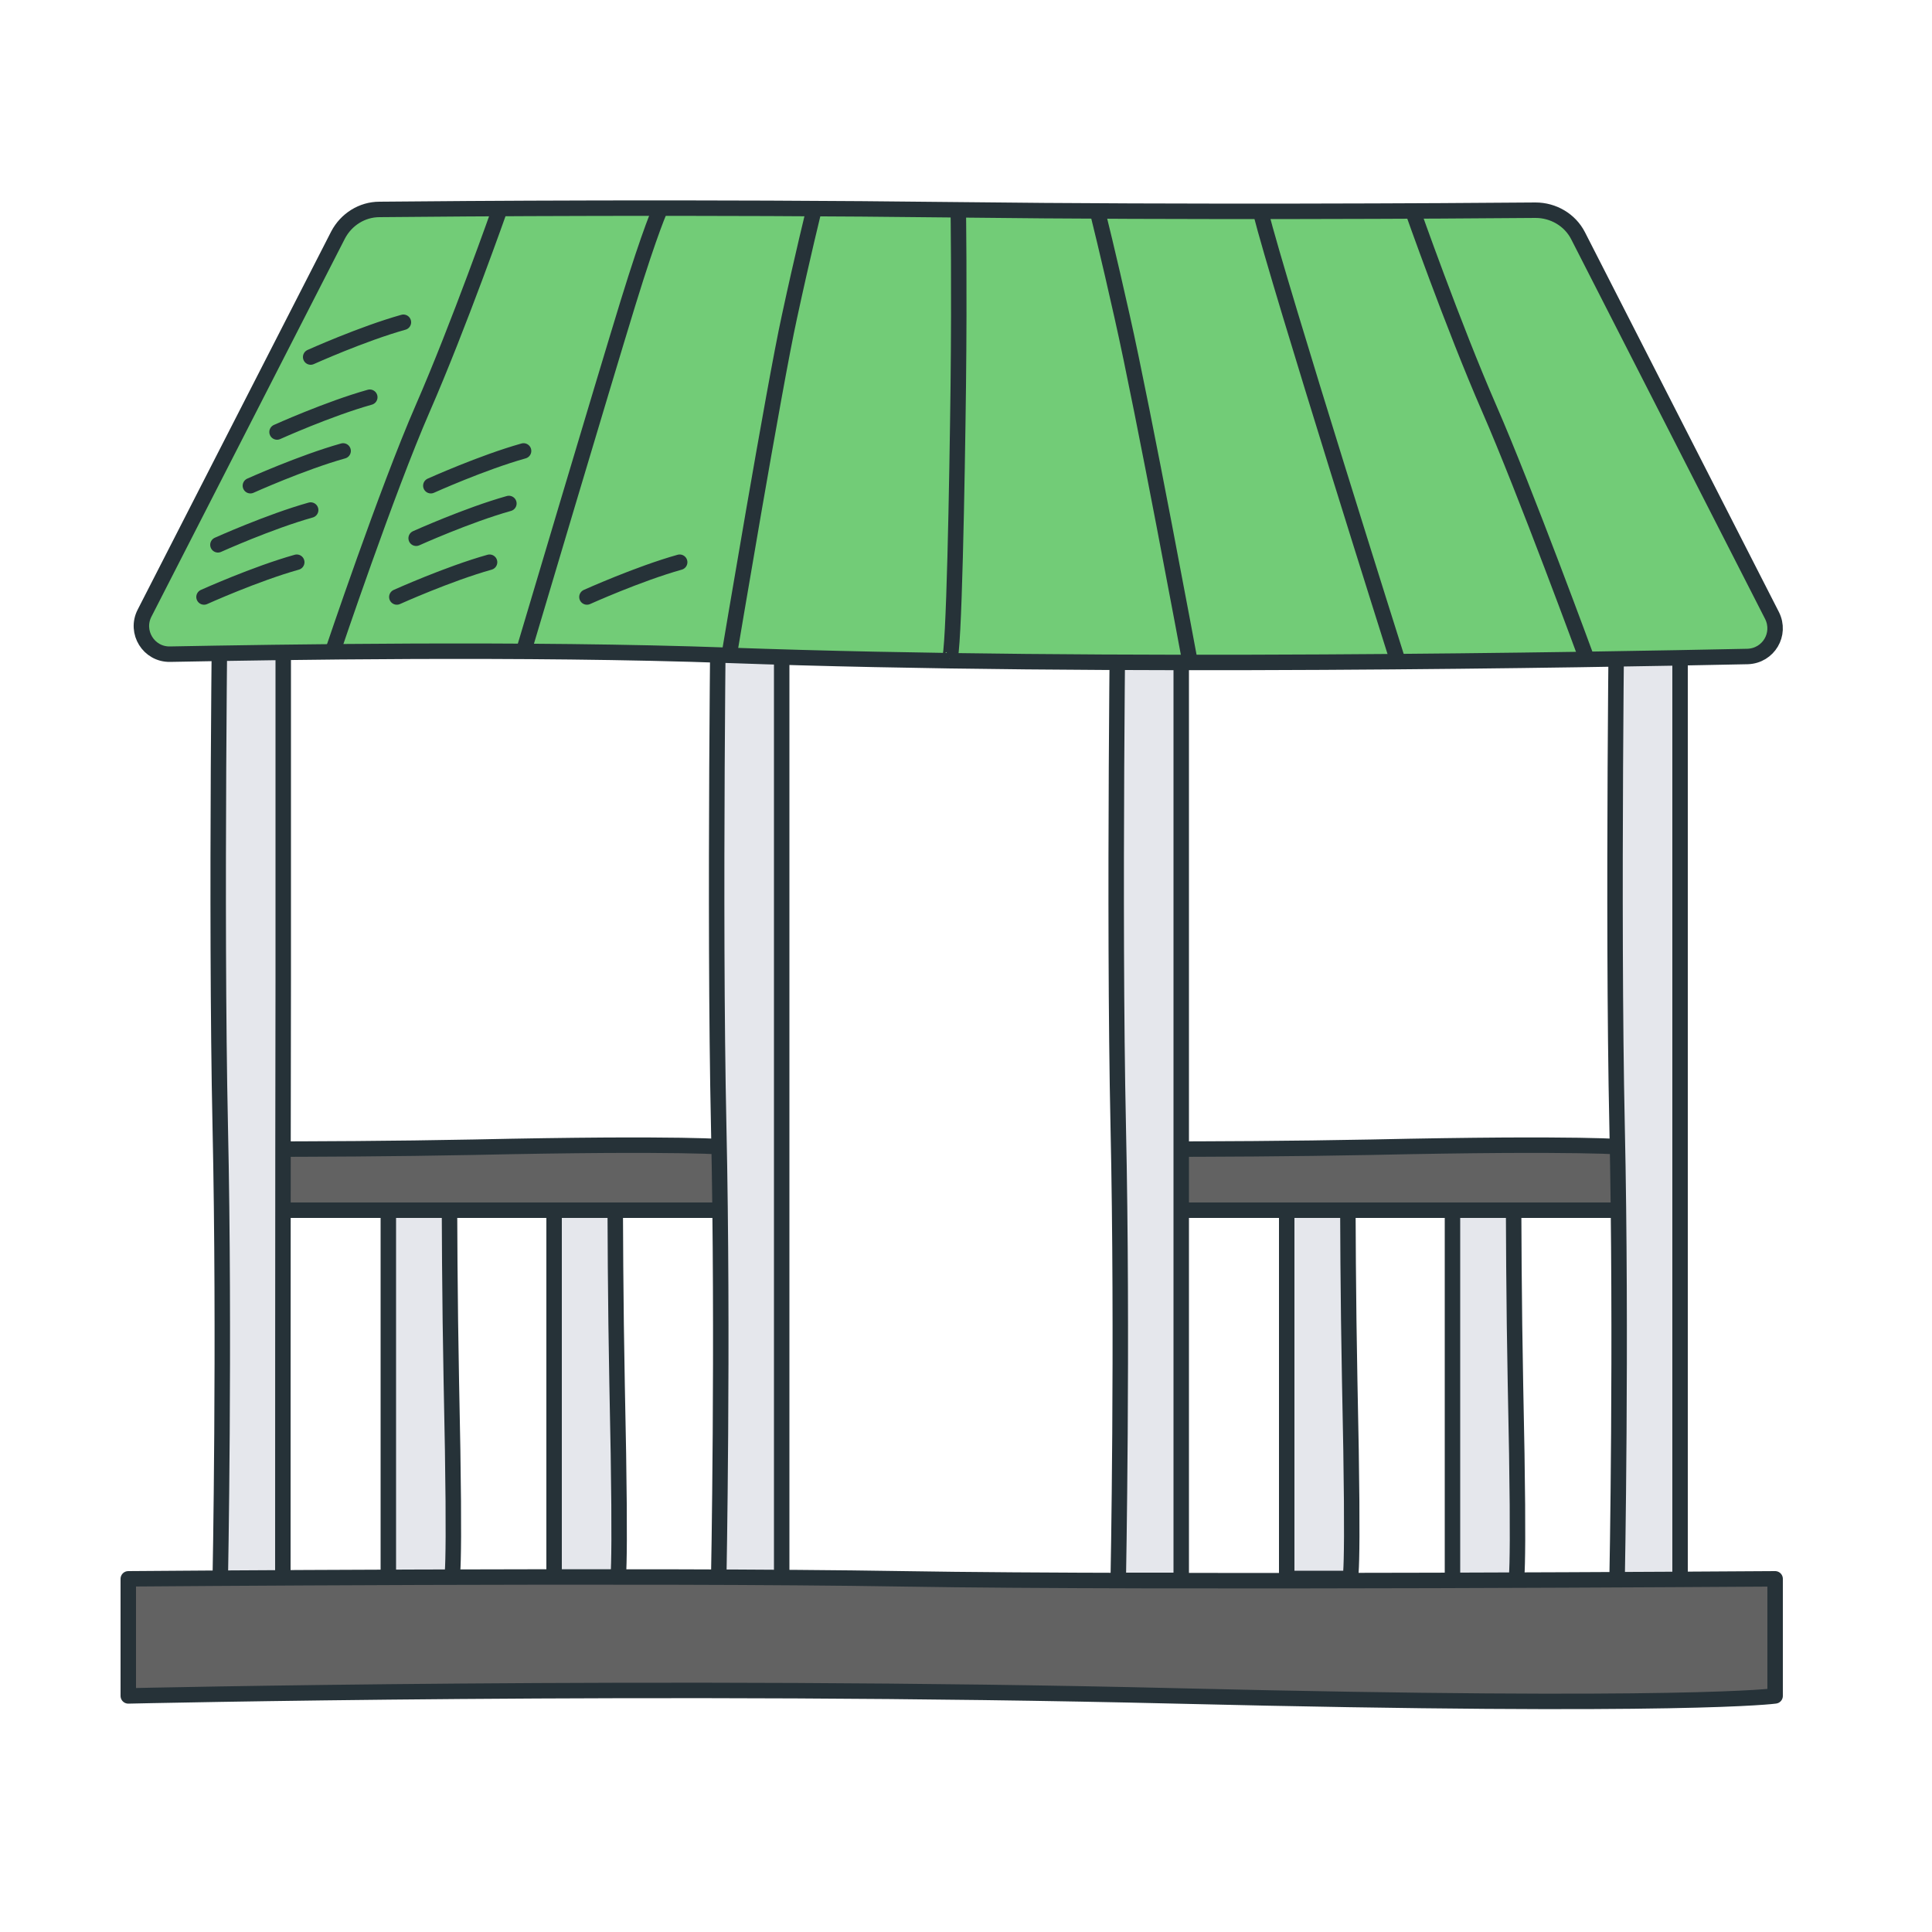
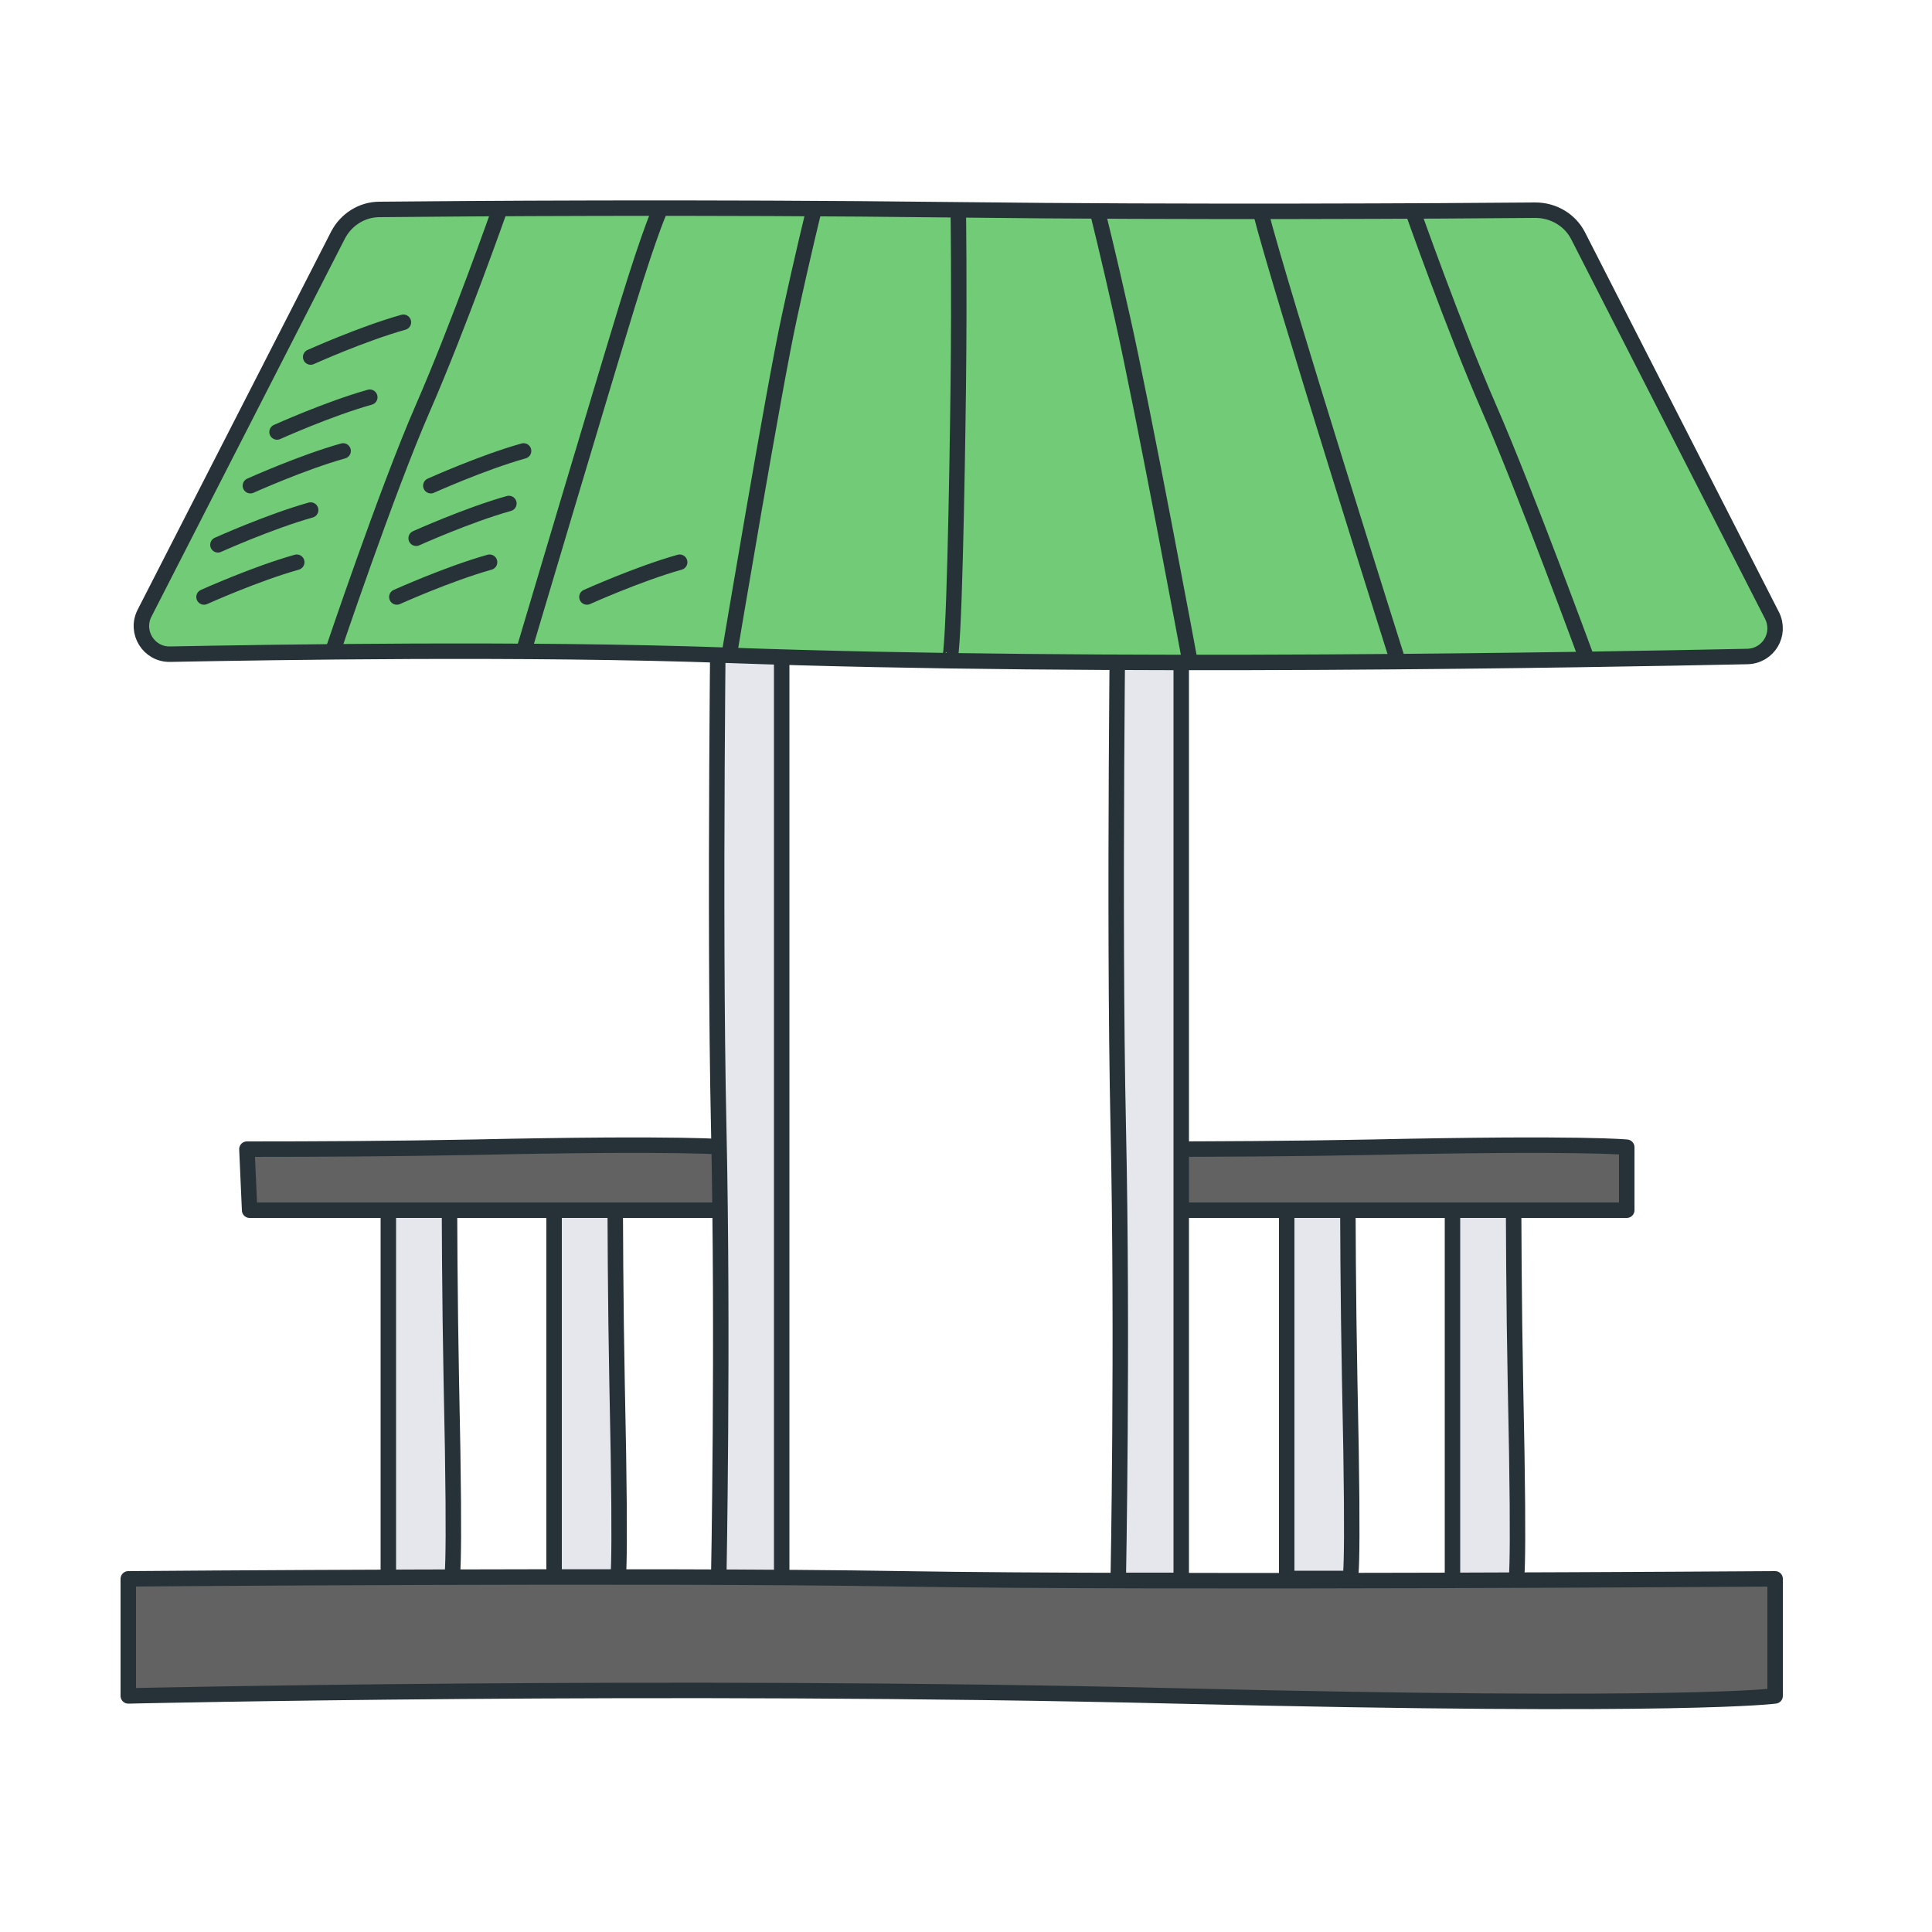
<svg xmlns="http://www.w3.org/2000/svg" version="1.1" id="Слой_1" x="0px" y="0px" viewBox="0 0 500 500" xml:space="preserve">
  <g>
    <g>
      <path fill="#E5E7EC" stroke="#263238" stroke-width="4" stroke-miterlimit="10" d="M116.3,298.6c0,17.6,0.1,38,0.5,58.6 c1.2,55.1,0,51.3,0,51.3h-16.3v-13.8c0-24,0-63.4,0-95.4L116.3,298.6z" />
      <path fill="#E5E7EC" stroke="#263238" stroke-width="4" stroke-miterlimit="10" d="M159.2,299.6c0,17.6,0.1,38,0.5,58.6 c1.2,55.1,0,51.3,0,51.3h-16.3v-13.8c0-24,0-63.4,0-95.4L159.2,299.6z" />
      <path fill="#626262" stroke="#263238" stroke-width="4" stroke-linejoin="round" stroke-miterlimit="10" d="M63.9,297.4 c17.6,0,38-0.1,58.6-0.5c55.1-1.2,66.1,0,66.1,0v16.3h-28.6c-24,0-63.4,0-95.4,0L63.9,297.4z" />
-       <path fill="#E5E7EC" stroke="#263238" stroke-width="4" stroke-miterlimit="10" d="M73.2,409H57c0,0,1.2-62.5,0-117.5 c-1.2-55.1,0-144.2,0-144.2h16.3c0,0,0,53.7,0,106.7C73.2,299.6,73.2,409,73.2,409z" />
      <path fill="#E5E7EC" stroke="#263238" stroke-width="4" stroke-miterlimit="10" d="M202.3,409H186c0,0,1.2-62.5,0-117.5 c-1.2-55.1,0-144.2,0-144.2h16.3c0,0,0,53.7,0,106.7C202.3,299.6,202.3,409,202.3,409z" />
    </g>
    <g>
      <path fill="#E5E7EC" stroke="#263238" stroke-width="4" stroke-miterlimit="10" d="M348.8,298.6c0,17.6,0.1,38,0.5,58.6 c1.2,55.1,0,51.3,0,51.3H333v-13.8c0-24,0-63.4,0-95.4L348.8,298.6z" />
      <path fill="#E5E7EC" stroke="#263238" stroke-width="4" stroke-miterlimit="10" d="M391.7,299.6c0,17.6,0.1,38,0.5,58.6 c1.2,55.1,0,51.3,0,51.3h-16.3v-13.8c0-24,0-63.4,0-95.4L391.7,299.6z" />
      <path fill="#626262" stroke="#263238" stroke-width="4" stroke-linejoin="round" stroke-miterlimit="10" d="M296.3,297.4 c17.6,0,38-0.1,58.6-0.5c55.1-1.2,66.1,0,66.1,0v16.3h-28.6c-24,0-63.4,0-95.4,0L296.3,297.4z" />
      <path fill="#E5E7EC" stroke="#263238" stroke-width="4" stroke-miterlimit="10" d="M305.7,409h-16.3c0,0,1.2-62.5,0-117.5 c-1.2-55.1,0-144.2,0-144.2h16.3c0,0,0,53.7,0,106.7C305.7,299.6,305.7,409,305.7,409z" />
-       <path fill="#E5E7EC" stroke="#263238" stroke-width="4" stroke-miterlimit="10" d="M434.8,409h-16.3c0,0,1.2-62.5,0-117.5 c-1.2-55.1,0-144.2,0-144.2h16.3c0,0,0,53.7,0,106.7C434.8,299.6,434.8,409,434.8,409z" />
    </g>
    <g>
      <path fill="#72CC77" stroke="#263238" stroke-width="4" stroke-linejoin="round" stroke-miterlimit="10" d="M458.6,159.3 c2.4,4.8-0.9,10.4-6.3,10.6c-38.6,0.8-166.3,3.2-263.6-0.3c-52.5-1.9-118-0.8-144.7-0.3c-5.5,0.1-9.1-5.7-6.6-10.6l50.1-97.9 c2.1-4,6.2-6.6,10.7-6.6c20.7-0.2,82.1-0.7,149.8,0.1c58.2,0.7,126.9,0.3,149.4,0.1c4.6,0,8.9,2.5,11,6.6L458.6,159.3z" />
      <path fill="#72CC77" stroke="#263238" stroke-width="4" stroke-linejoin="round" stroke-miterlimit="10" d="M86.1,168.6 c0,0,14-41.6,23.3-62.9s20-51.7,20-51.7" />
      <path fill="#72CC77" stroke="#263238" stroke-width="4" stroke-linejoin="round" stroke-miterlimit="10" d="M410.7,170.6 c0,0-16-43.6-25.3-64.9s-20-51.7-20-51.7" />
      <path fill="#72CC77" stroke="#263238" stroke-width="4" stroke-linejoin="round" stroke-miterlimit="10" d="M135.5,168.6 c0,0,21-70.6,27-90.1s8.5-24.7,8.5-24.7" />
      <path fill="#72CC77" stroke="#263238" stroke-width="4" stroke-linejoin="round" stroke-miterlimit="10" d="M361.8,171.2 c0,0-30.6-96.7-35.6-116.5" />
      <path fill="#72CC77" stroke="#263238" stroke-width="4" stroke-linejoin="round" stroke-miterlimit="10" d="M188.7,169.6 c0,0,11.7-69.9,15.6-87.6c3.4-15.8,6.4-27.9,6.4-27.9" />
      <path fill="#72CC77" stroke="#263238" stroke-width="4" stroke-linejoin="round" stroke-miterlimit="10" d="M308,171.4 c0,0-12-64.7-17.6-89.5c-3.5-15.7-6.4-27.3-6.4-27.3" />
      <path fill="#72CC77" stroke="#263238" stroke-width="4" stroke-linejoin="round" stroke-miterlimit="10" d="M248,54.3 c0,0,0.3,19.3,0,45.7c-0.3,24.3-1.1,70.1-2.3,70.6" />
    </g>
    <path fill="#626262" stroke="#263238" stroke-width="4" stroke-linejoin="round" stroke-miterlimit="10" d="M459.4,438.9 c0,0-22.4,3.2-155.1,0c-132.7-3.2-271.1,0-271.1,0v-30.3c0,0,134.4-1.1,200.4,0c66,1.1,225.8,0,225.8,0V438.9z" />
    <path fill="#72CC77" stroke="#263238" stroke-width="4" stroke-linecap="round" stroke-linejoin="round" stroke-miterlimit="10" d=" M52.8,154.5c0,0,13.3-6,24-9" />
    <path fill="#72CC77" stroke="#263238" stroke-width="4" stroke-linecap="round" stroke-linejoin="round" stroke-miterlimit="10" d=" M56.4,141c0,0,13.3-6,24-9" />
    <path fill="#72CC77" stroke="#263238" stroke-width="4" stroke-linecap="round" stroke-linejoin="round" stroke-miterlimit="10" d=" M64.8,125.7c0,0,13.3-6,24-9" />
    <path fill="#72CC77" stroke="#263238" stroke-width="4" stroke-linecap="round" stroke-linejoin="round" stroke-miterlimit="10" d=" M71.7,111.8c0,0,13.3-6,24-9" />
    <path fill="#72CC77" stroke="#263238" stroke-width="4" stroke-linecap="round" stroke-linejoin="round" stroke-miterlimit="10" d=" M80.4,92.4c0,0,13.3-6,24-9" />
    <path fill="#72CC77" stroke="#263238" stroke-width="4" stroke-linecap="round" stroke-linejoin="round" stroke-miterlimit="10" d=" M102.7,154.5c0,0,13.3-6,24-9" />
    <path fill="#72CC77" stroke="#263238" stroke-width="4" stroke-linecap="round" stroke-linejoin="round" stroke-miterlimit="10" d=" M151.9,154.5c0,0,13.3-6,24-9" />
    <path fill="#72CC77" stroke="#263238" stroke-width="4" stroke-linecap="round" stroke-linejoin="round" stroke-miterlimit="10" d=" M107.7,139.3c0,0,13.3-6,24-9" />
    <path fill="#72CC77" stroke="#263238" stroke-width="4" stroke-linecap="round" stroke-linejoin="round" stroke-miterlimit="10" d=" M111.5,125.7c0,0,13.3-6,24-9" />
  </g>
</svg>